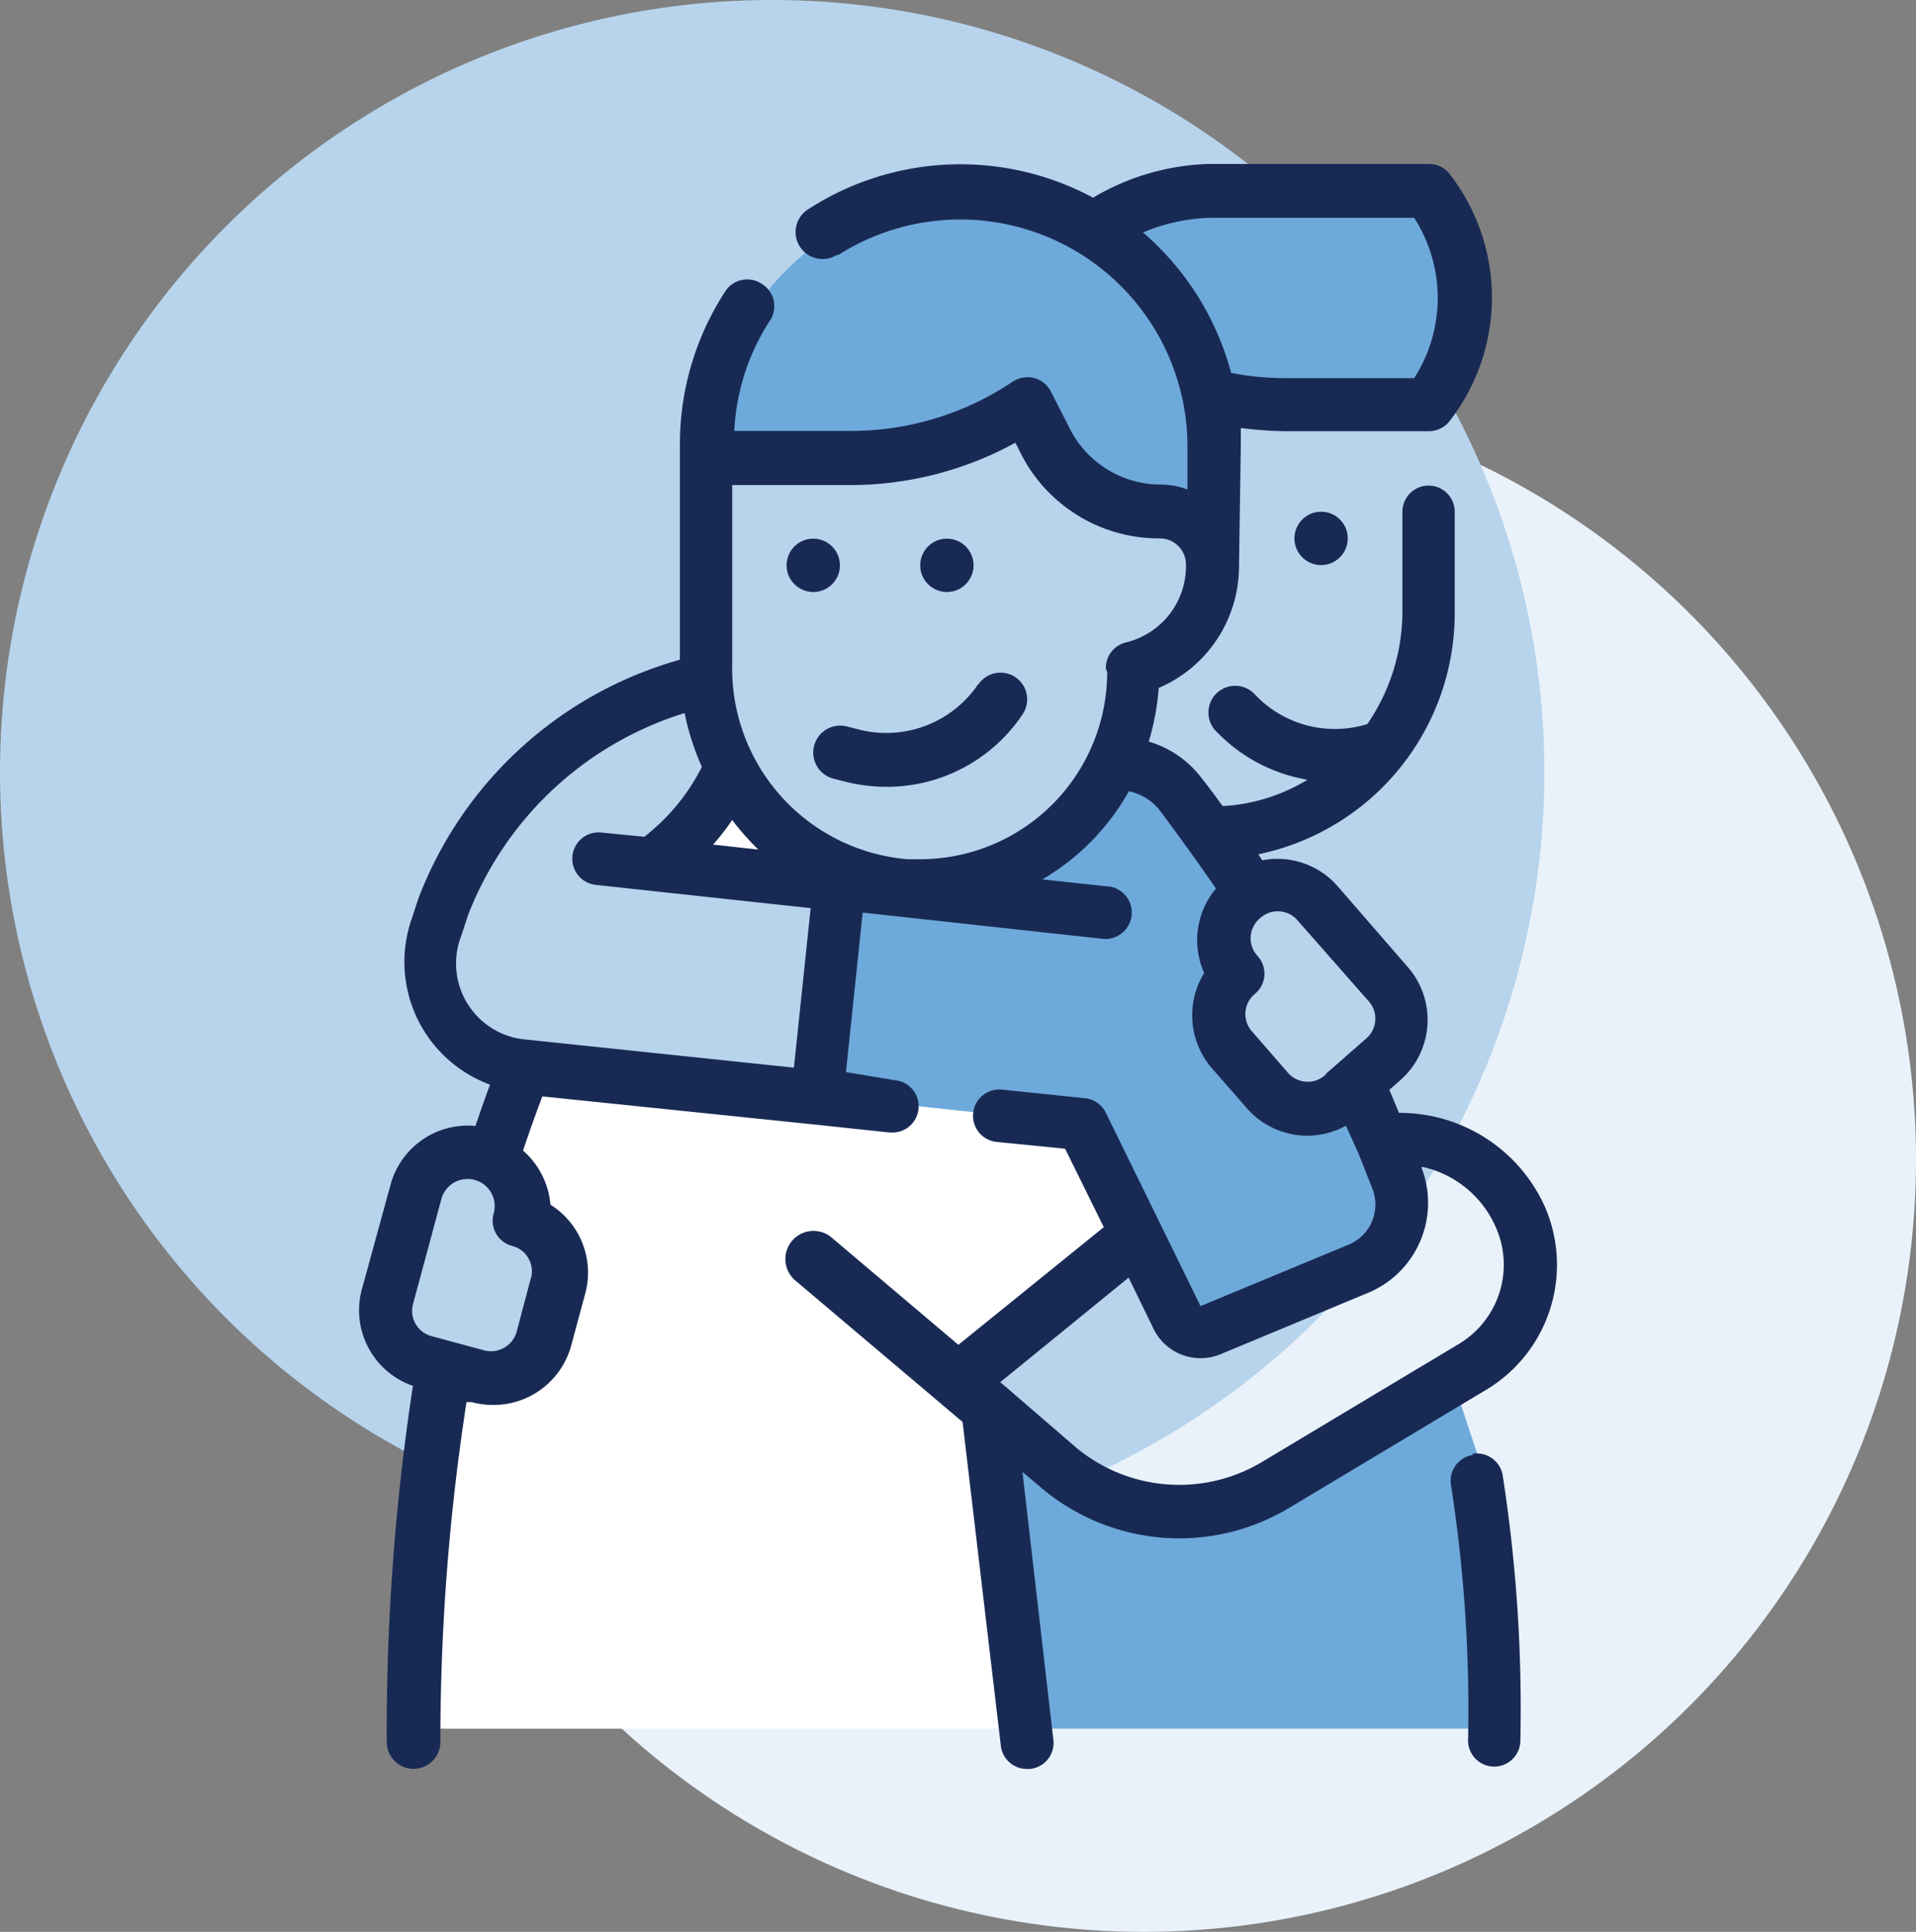
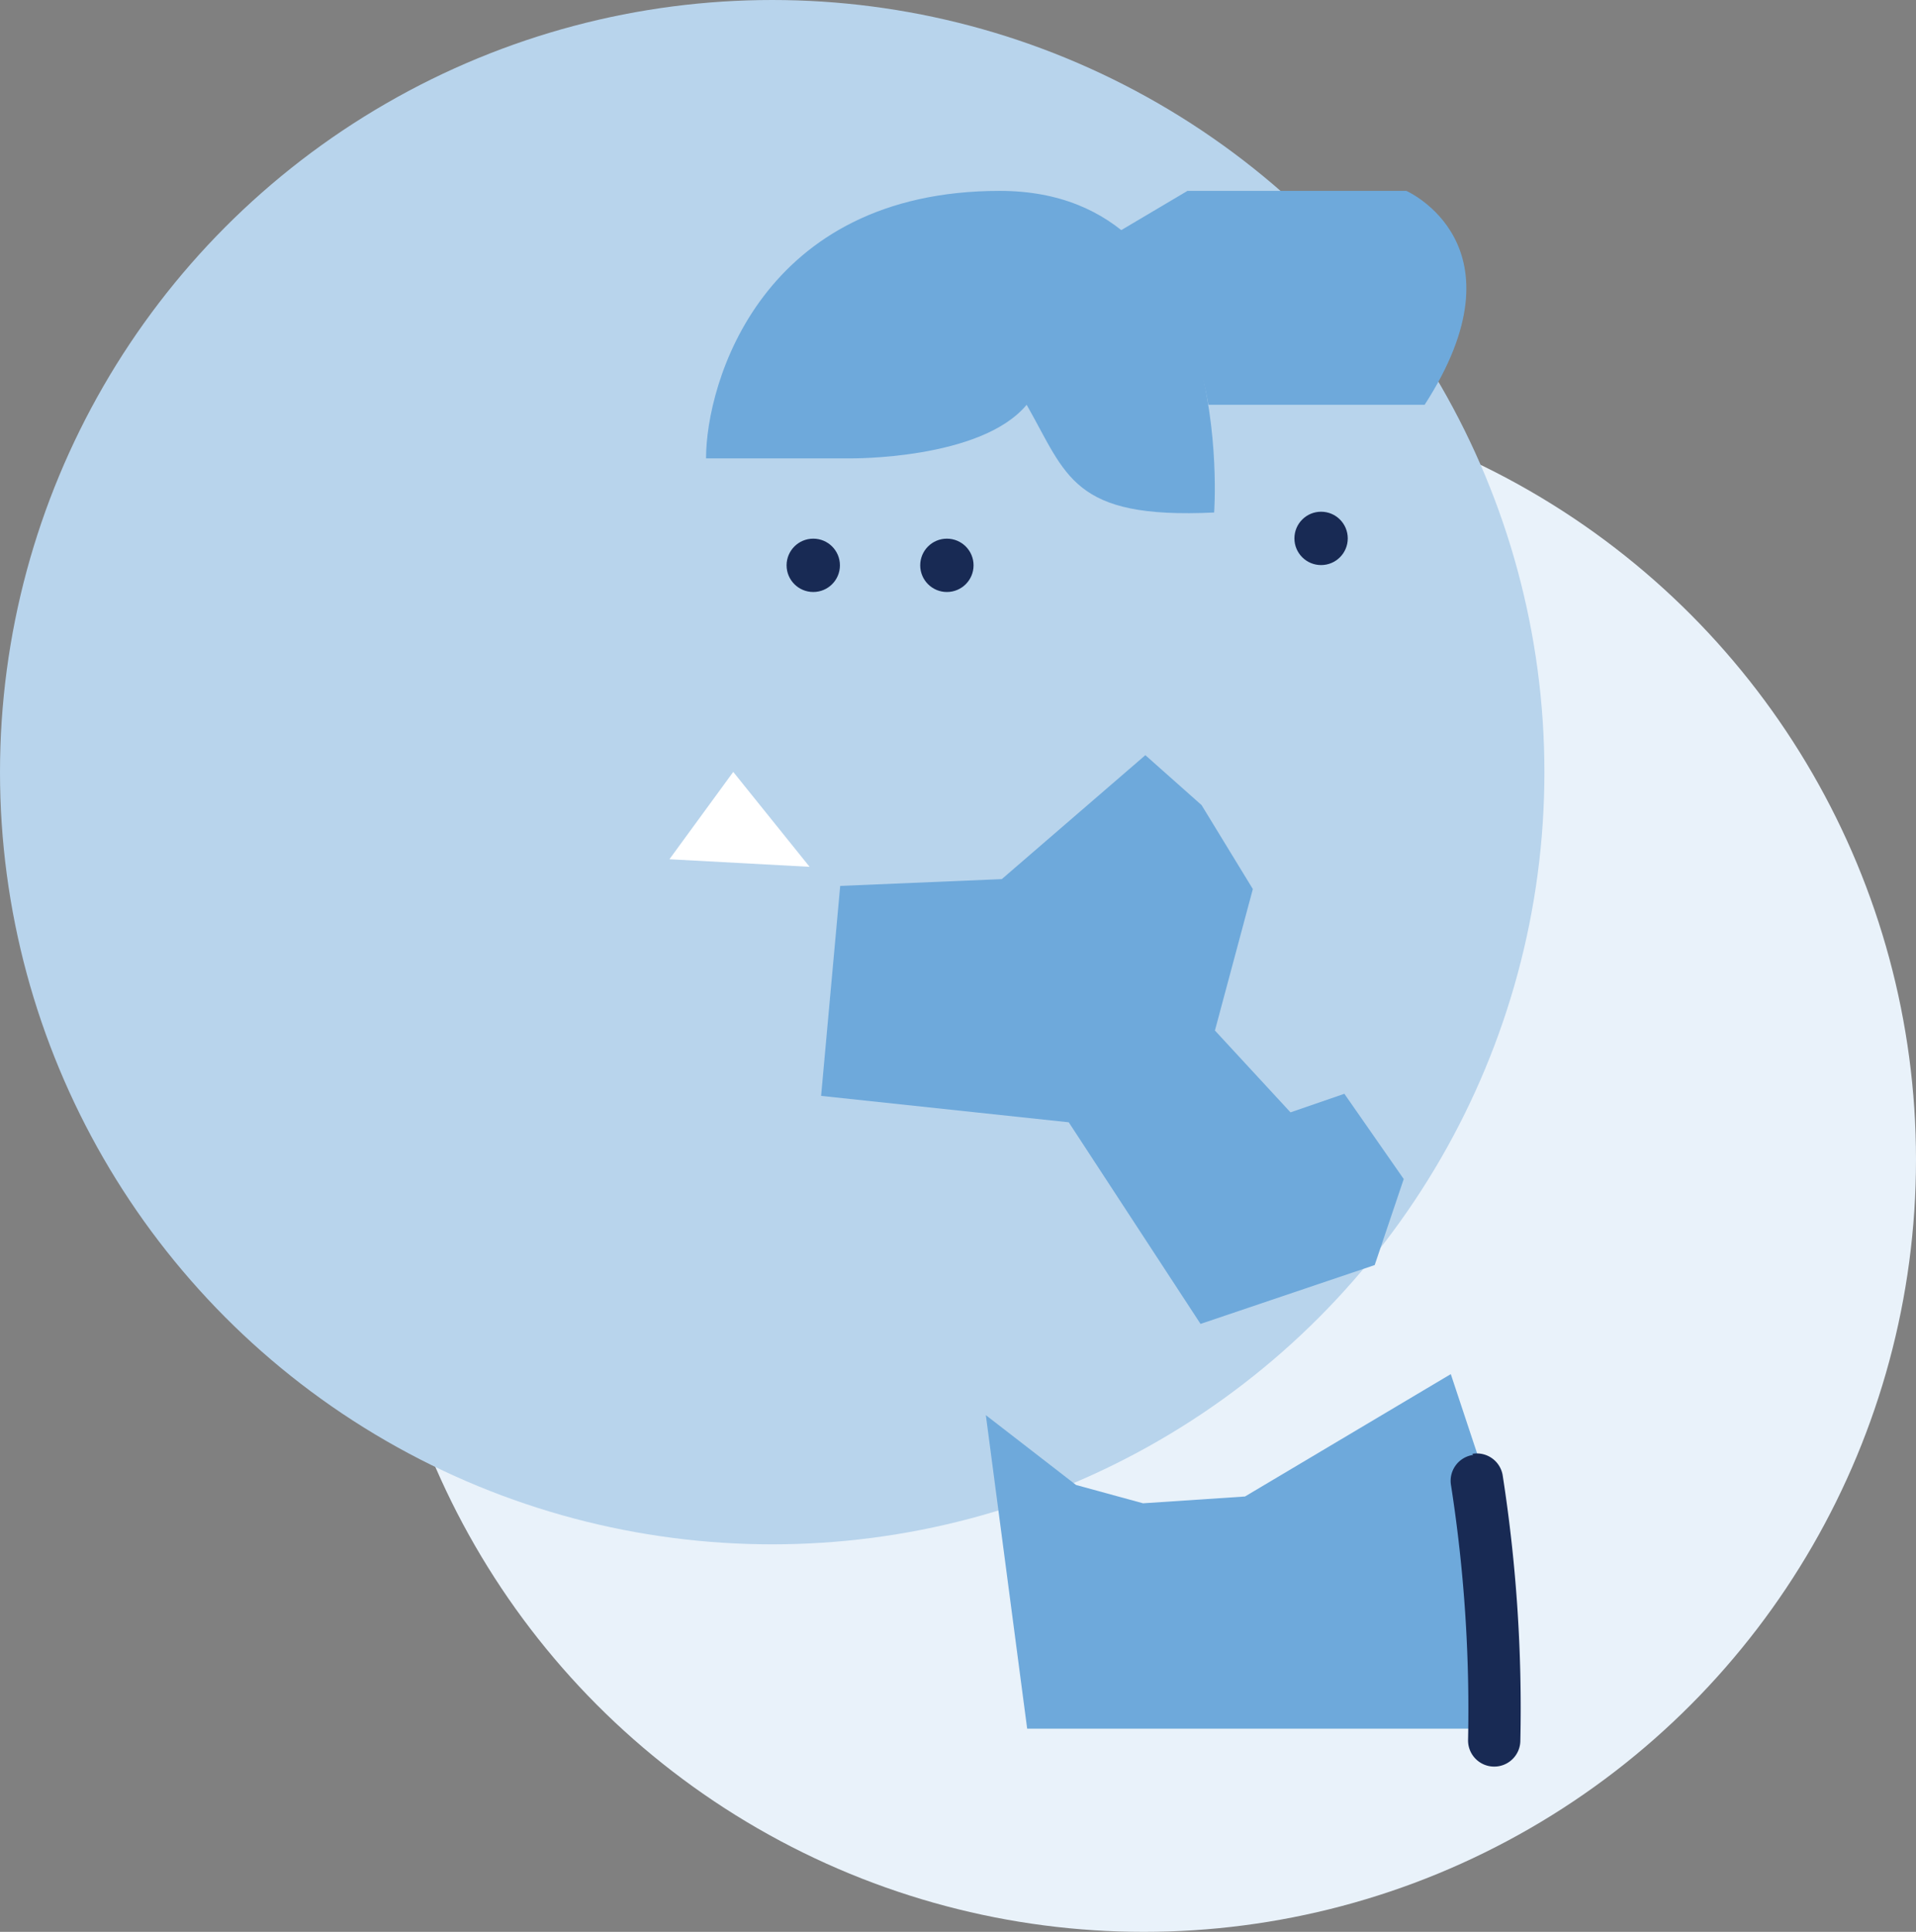
<svg xmlns="http://www.w3.org/2000/svg" id="Layer_1" data-name="Layer 1" viewBox="0 0 73.27 73.88">
  <rect x="0" y="0" width="73.27" height="73.88" fill="#808080" stroke="none" />
  <defs>
    <style>.cls-1{fill:#e9f2fa;}.cls-2{fill:#b8d4ec;}.cls-3{fill:none;}.cls-4{fill:#6ea9db;}.cls-5{fill:#fff;}.cls-6{fill:#182a54;}</style>
  </defs>
  <circle class="cls-1" cx="43.74" cy="44.35" r="29.53" />
  <circle class="cls-2" cx="29.53" cy="29.53" r="29.53" />
  <path class="cls-3" d="M46.43,21.47a2,2,0,0,0-2-1.9A5,5,0,0,1,40,16.83l-.67-1.35a12.12,12.12,0,0,1-6.75,2.05H27v7.89a8.36,8.36,0,0,0,7.63,8.44,8.18,8.18,0,0,0,8.7-7.61c0-.18,0-.36,0-.55v-.14a4.08,4.08,0,0,0,3.06-4.09Z" />
  <path class="cls-4" d="M46.43,19.6s.92-12.3-8.2-12.3S27,14.66,27,17.53h5.51s5,.06,6.75-2.05C40.8,18.18,41,19.86,46.43,19.6Z" />
  <path class="cls-4" d="M45.41,7.3h8.37s4.66,2.05.7,8.18H46.21s-.85-5.37-3.77-6.42Z" />
-   <polygon class="cls-5" points="15.78 66.11 39.28 66.11 37.7 54.12 36.65 52.59 43.71 47.29 41.23 42.56 20.33 40.83 18.7 44.1 21.73 48.92 19.61 52.64 16.89 52.15 15.78 66.11" />
  <polygon class="cls-5" points="28.04 29.52 25.6 32.86 30.96 33.15 28.04 29.52" />
  <polygon class="cls-4" points="32.13 33.88 31.4 41.91 40.87 42.92 45.91 50.63 52.57 48.38 53.68 45.09 51.41 41.83 49.35 42.54 46.46 39.41 47.91 34 45.95 30.79 43.8 28.88 38.31 33.62 32.13 33.88" />
  <polygon class="cls-4" points="37.7 54.12 39.28 66.11 57.22 66.11 56.79 56.5 55.48 52.55 47.61 57.23 43.71 57.49 41.15 56.79 37.7 54.12" />
  <g id="Outline_copy" data-name="Outline copy">
    <circle class="cls-6" cx="50.52" cy="20.59" r="1.02" />
    <path class="cls-6" d="M56.34,55.64a1,1,0,0,0-.85,1.17,55.74,55.74,0,0,1,.65,9.75,1,1,0,0,0,1,1h0a1,1,0,0,0,1-1,57.86,57.86,0,0,0-.67-10.1,1,1,0,0,0-1.17-.86Z" />
    <circle class="cls-6" cx="31.1" cy="21.62" r="1.02" />
    <circle class="cls-6" cx="36.21" cy="21.62" r="1.02" />
-     <path class="cls-6" d="M37.41,26.16a4.24,4.24,0,0,1-4.52,1.75l-.51-.13a1,1,0,0,0-.5,2l.51.13a6.37,6.37,0,0,0,1.51.18,6.24,6.24,0,0,0,5.21-2.78,1,1,0,1,0-1.7-1.13Z" />
-     <path class="cls-6" d="M47.45,17c0-.21,0-.42,0-.63a15.63,15.63,0,0,0,1.67.12h5.52a1,1,0,0,0,.82-.42l.15-.2a7.71,7.71,0,0,0-.17-9.21,1,1,0,0,0-.8-.39H46.22A9.17,9.17,0,0,0,41.8,7.56,10.71,10.71,0,0,0,30.91,8,1,1,0,0,0,32,9.75l.06,0A8.69,8.69,0,0,1,45.41,17v1.72a3,3,0,0,0-1-.19,3.89,3.89,0,0,1-3.52-2.18L40.2,15a1,1,0,0,0-1.37-.46l-.11.06a11.08,11.08,0,0,1-6.19,1.88H28.08a8.49,8.49,0,0,1,1.35-4.2,1,1,0,0,0-.29-1.42,1,1,0,0,0-1.41.29l0,0A10.71,10.71,0,0,0,26,17v8.23a15.05,15.05,0,0,0-10,9.13l-.26.79a5,5,0,0,0,3,6.33l0,0c-.2.53-.38,1.06-.56,1.58a3.06,3.06,0,0,0-3.24,2.23l-1.08,3.94A3.06,3.06,0,0,0,15.79,53a87.52,87.52,0,0,0-1,13.62,1,1,0,0,0,2.05,0,85.09,85.09,0,0,1,1-13l.19,0a3.16,3.16,0,0,0,.81.11,3.08,3.08,0,0,0,3-2.26l.54-2a3.07,3.07,0,0,0-1.33-3.4A3.1,3.1,0,0,0,20,44c.23-.67.47-1.36.74-2.07L31.1,43h0l2.92.31h.11a1,1,0,0,0,1-1,1,1,0,0,0-.91-1L32.35,41l.64-6.1,9.14,1a1,1,0,0,0,.28-2h-.06l-2.49-.27a9,9,0,0,0,3.31-3.37,2,2,0,0,1,1.17.72c.75,1,1.47,2,2.16,3a3.07,3.07,0,0,0-.45,3.23,3.09,3.09,0,0,0,.3,3.65l1.34,1.53a3.06,3.06,0,0,0,3.78.66c.23.52.47,1,.68,1.57.11.29.23.57.34.86a1.66,1.66,0,0,1-.92,2.12l-5.66,2.35-3.6-7.35A1,1,0,0,0,41.5,42l-3.18-.33a1,1,0,0,0-.21,2l2.62.26,1.48,3-5.56,4.5-4.88-4.13A1,1,0,0,0,30.45,49h0l6.36,5.38,1.46,12.35a1,1,0,0,0,1,.92h.12a1,1,0,0,0,.89-1.13L39.1,56.29l.71.6a8.17,8.17,0,0,0,9.5.77l7.54-4.52A5.57,5.57,0,0,0,59.1,46.2a6.08,6.08,0,0,0-5.6-3.64l-.37-.88.43-.38A3.07,3.07,0,0,0,53.85,37L51.16,33.9a3.06,3.06,0,0,0-2.89-1l-.15-.23a9.42,9.42,0,0,0,7.51-9.31V19.57a1,1,0,0,0-2,0v3.81a7.63,7.63,0,0,1-1.34,4.31A4.2,4.2,0,0,1,48,26.57a1,1,0,0,0-1.53,1.36l.05.05A6.28,6.28,0,0,0,50,29.82a7,7,0,0,1-3.11,1h-.14c-.27-.37-.54-.74-.82-1.09a3.93,3.93,0,0,0-2-1.37,9.5,9.5,0,0,0,.38-2.05,5.06,5.06,0,0,0,3.07-4.61ZM43.71,8.89a7.1,7.1,0,0,1,2.53-.56h7.84a5.67,5.67,0,0,1,0,6.13h-5a10.46,10.46,0,0,1-2-.2A10.74,10.74,0,0,0,43.71,8.89ZM28,31.36a9.91,9.91,0,0,0,1,1.13l-1.73-.19A9.26,9.26,0,0,0,28,31.36ZM31,34.73l-.64,6.1L20.16,39.76a2.92,2.92,0,0,1-2.51-4l.24-.74a13,13,0,0,1,8.29-7.75,9.89,9.89,0,0,0,.66,2.06A7.9,7.9,0,0,1,24.64,32L23,31.84a1,1,0,0,0-.22,2ZM20.29,48.92l-.53,2a1,1,0,0,1-.48.62,1,1,0,0,1-.77.1l-2-.54a1,1,0,0,1-.71-1.25l1.08-4a1,1,0,0,1,2,.55h0a1,1,0,0,0,.71,1.25,1,1,0,0,1,.71,1.25ZM42.34,25.7a7.16,7.16,0,0,1-7.15,7.16l-.48,0A7.32,7.32,0,0,1,28,25.42V18.55h4.49a13.11,13.11,0,0,0,6.34-1.62l.18.36a5.92,5.92,0,0,0,5.34,3.3,1,1,0,0,1,1,.92,3,3,0,0,1-2.3,3.06,1,1,0,0,0-.76,1Zm8.34,15.41A1,1,0,0,1,49.23,41l-1.34-1.54A1,1,0,0,1,48,38h0a1,1,0,0,0,.09-1.44,1,1,0,0,1,.1-1.45,1,1,0,0,1,1.44.1l2.7,3.07a1,1,0,0,1-.1,1.45h0l-1.53,1.34ZM55.8,51.39l-7.54,4.52a6.16,6.16,0,0,1-7.13-.57L38.42,53l0,0-.17-.14,4.91-4,.93,1.91a2,2,0,0,0,2.63,1l5.65-2.35a3.73,3.73,0,0,0,2-4.74l0-.06A4,4,0,0,1,57.23,47a3.53,3.53,0,0,1-1.43,4.39Z" />
  </g>
</svg>